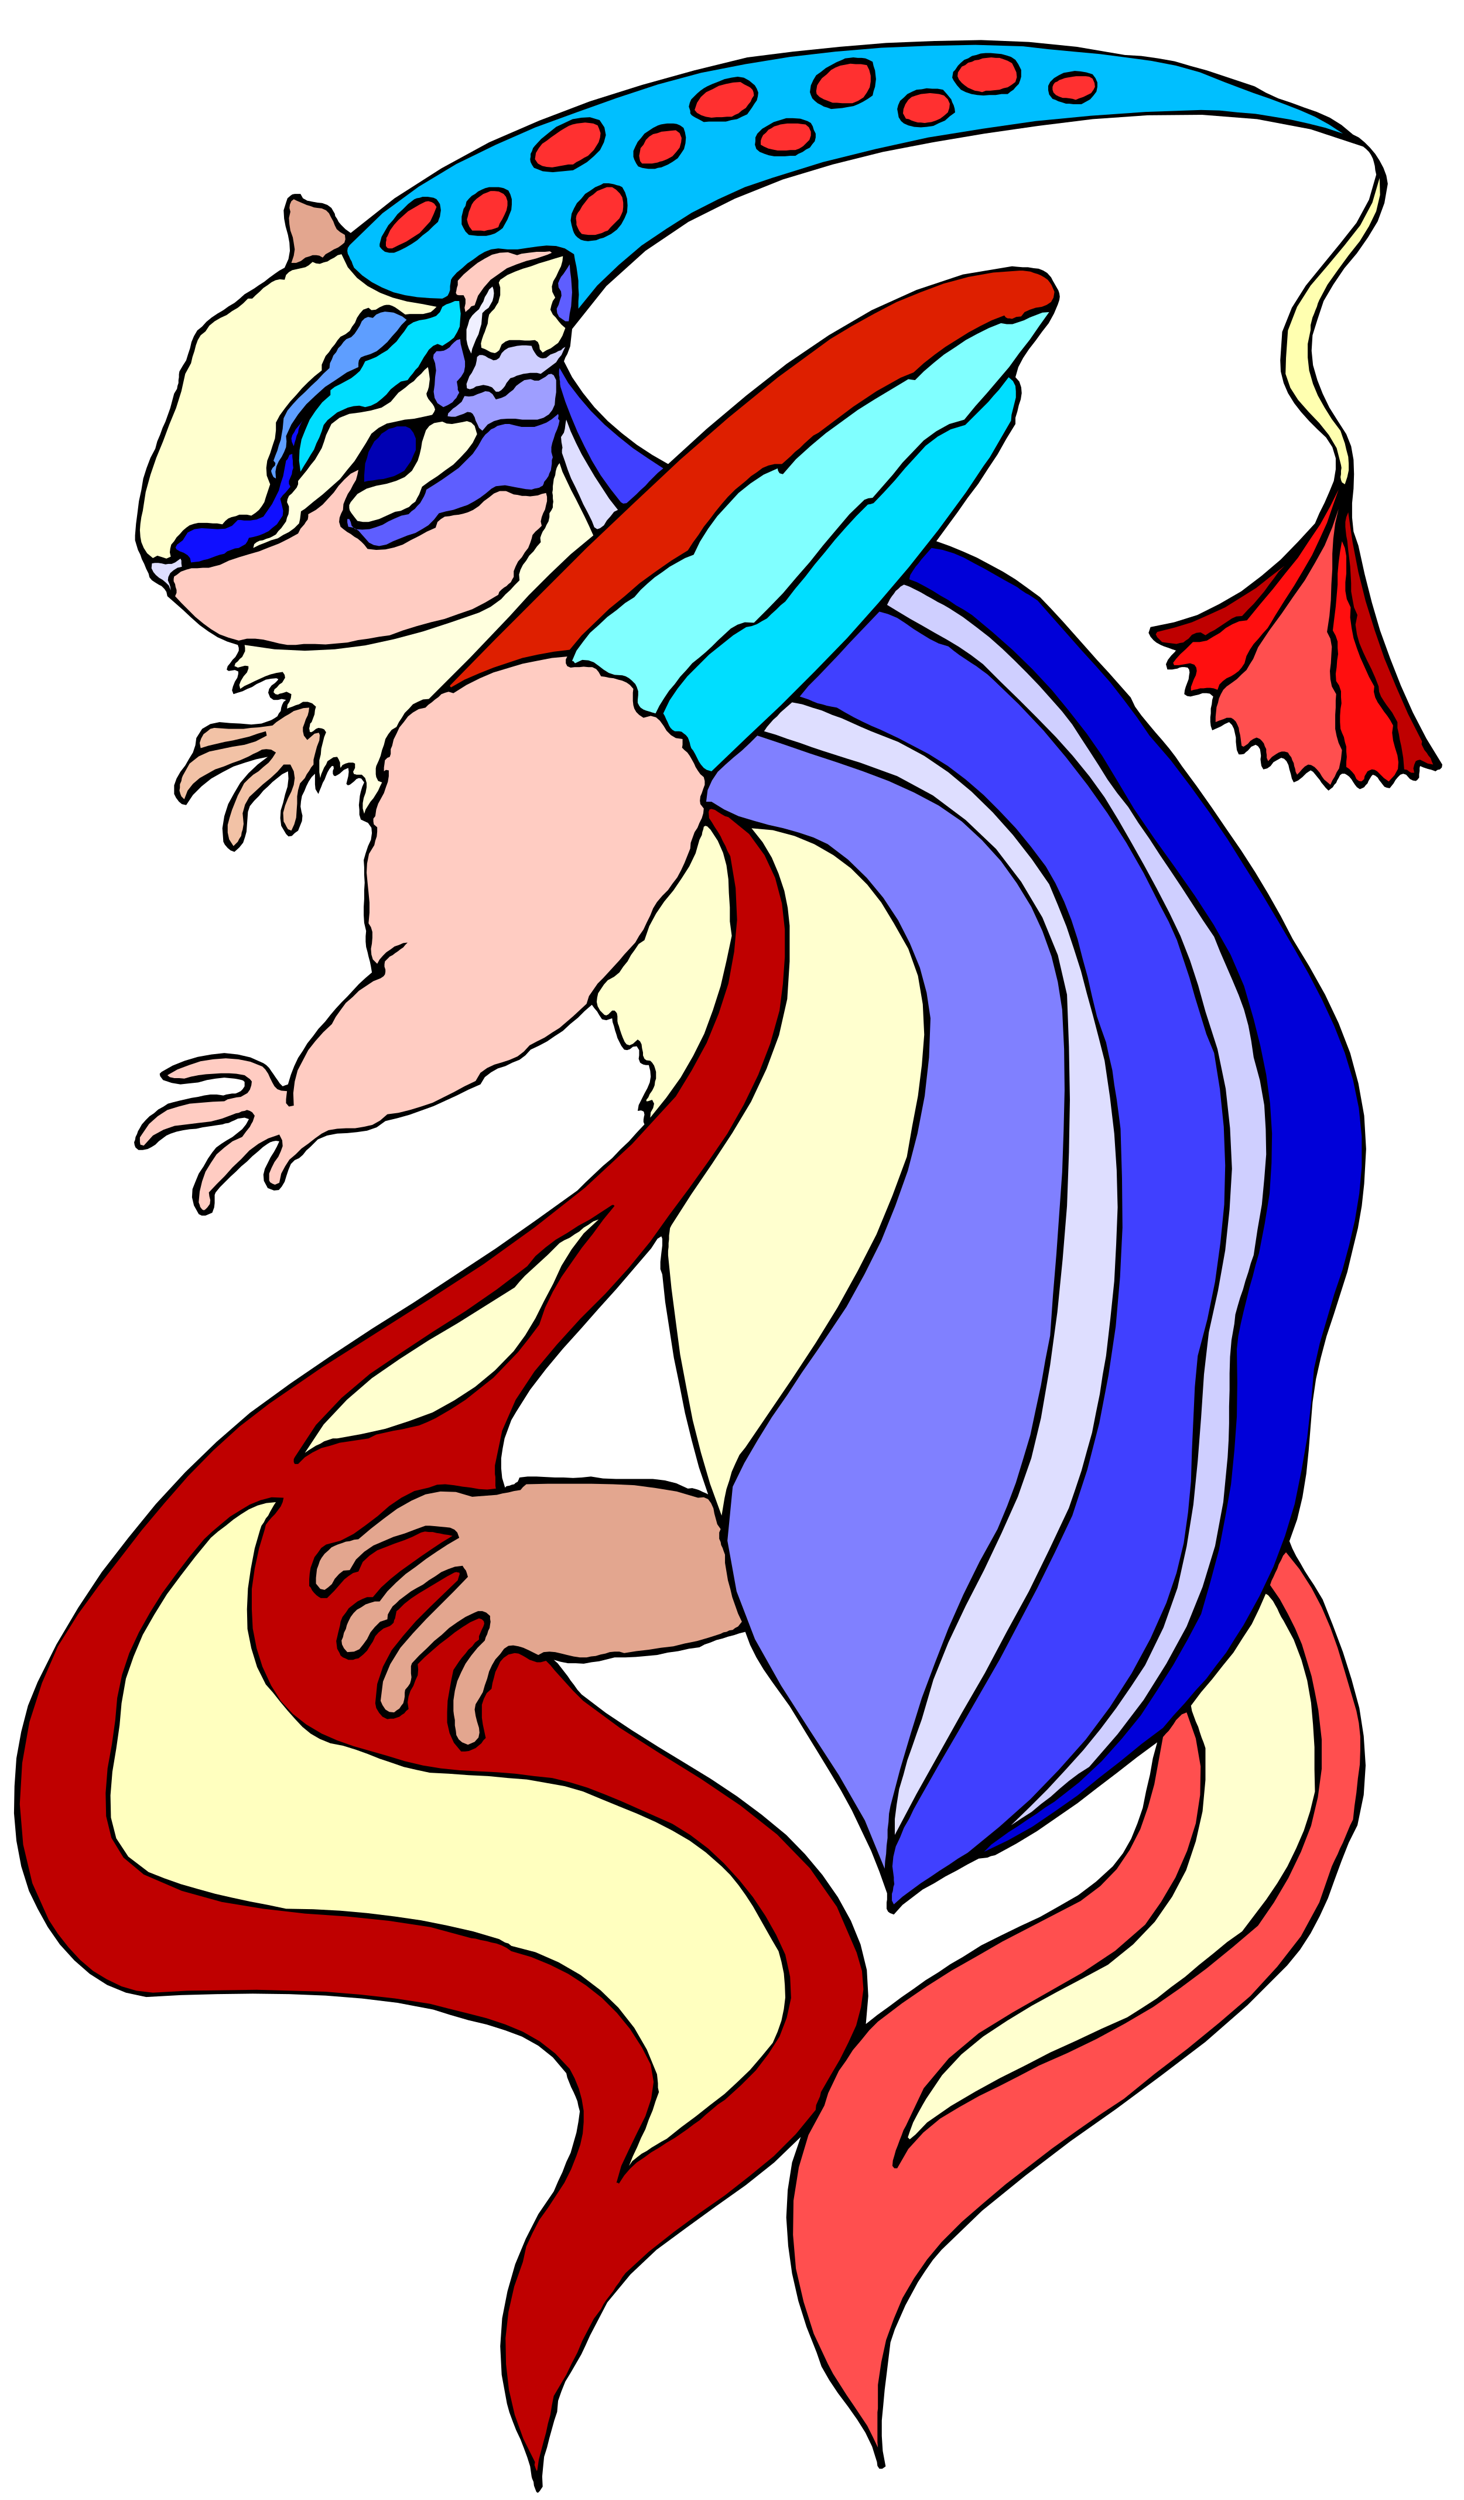
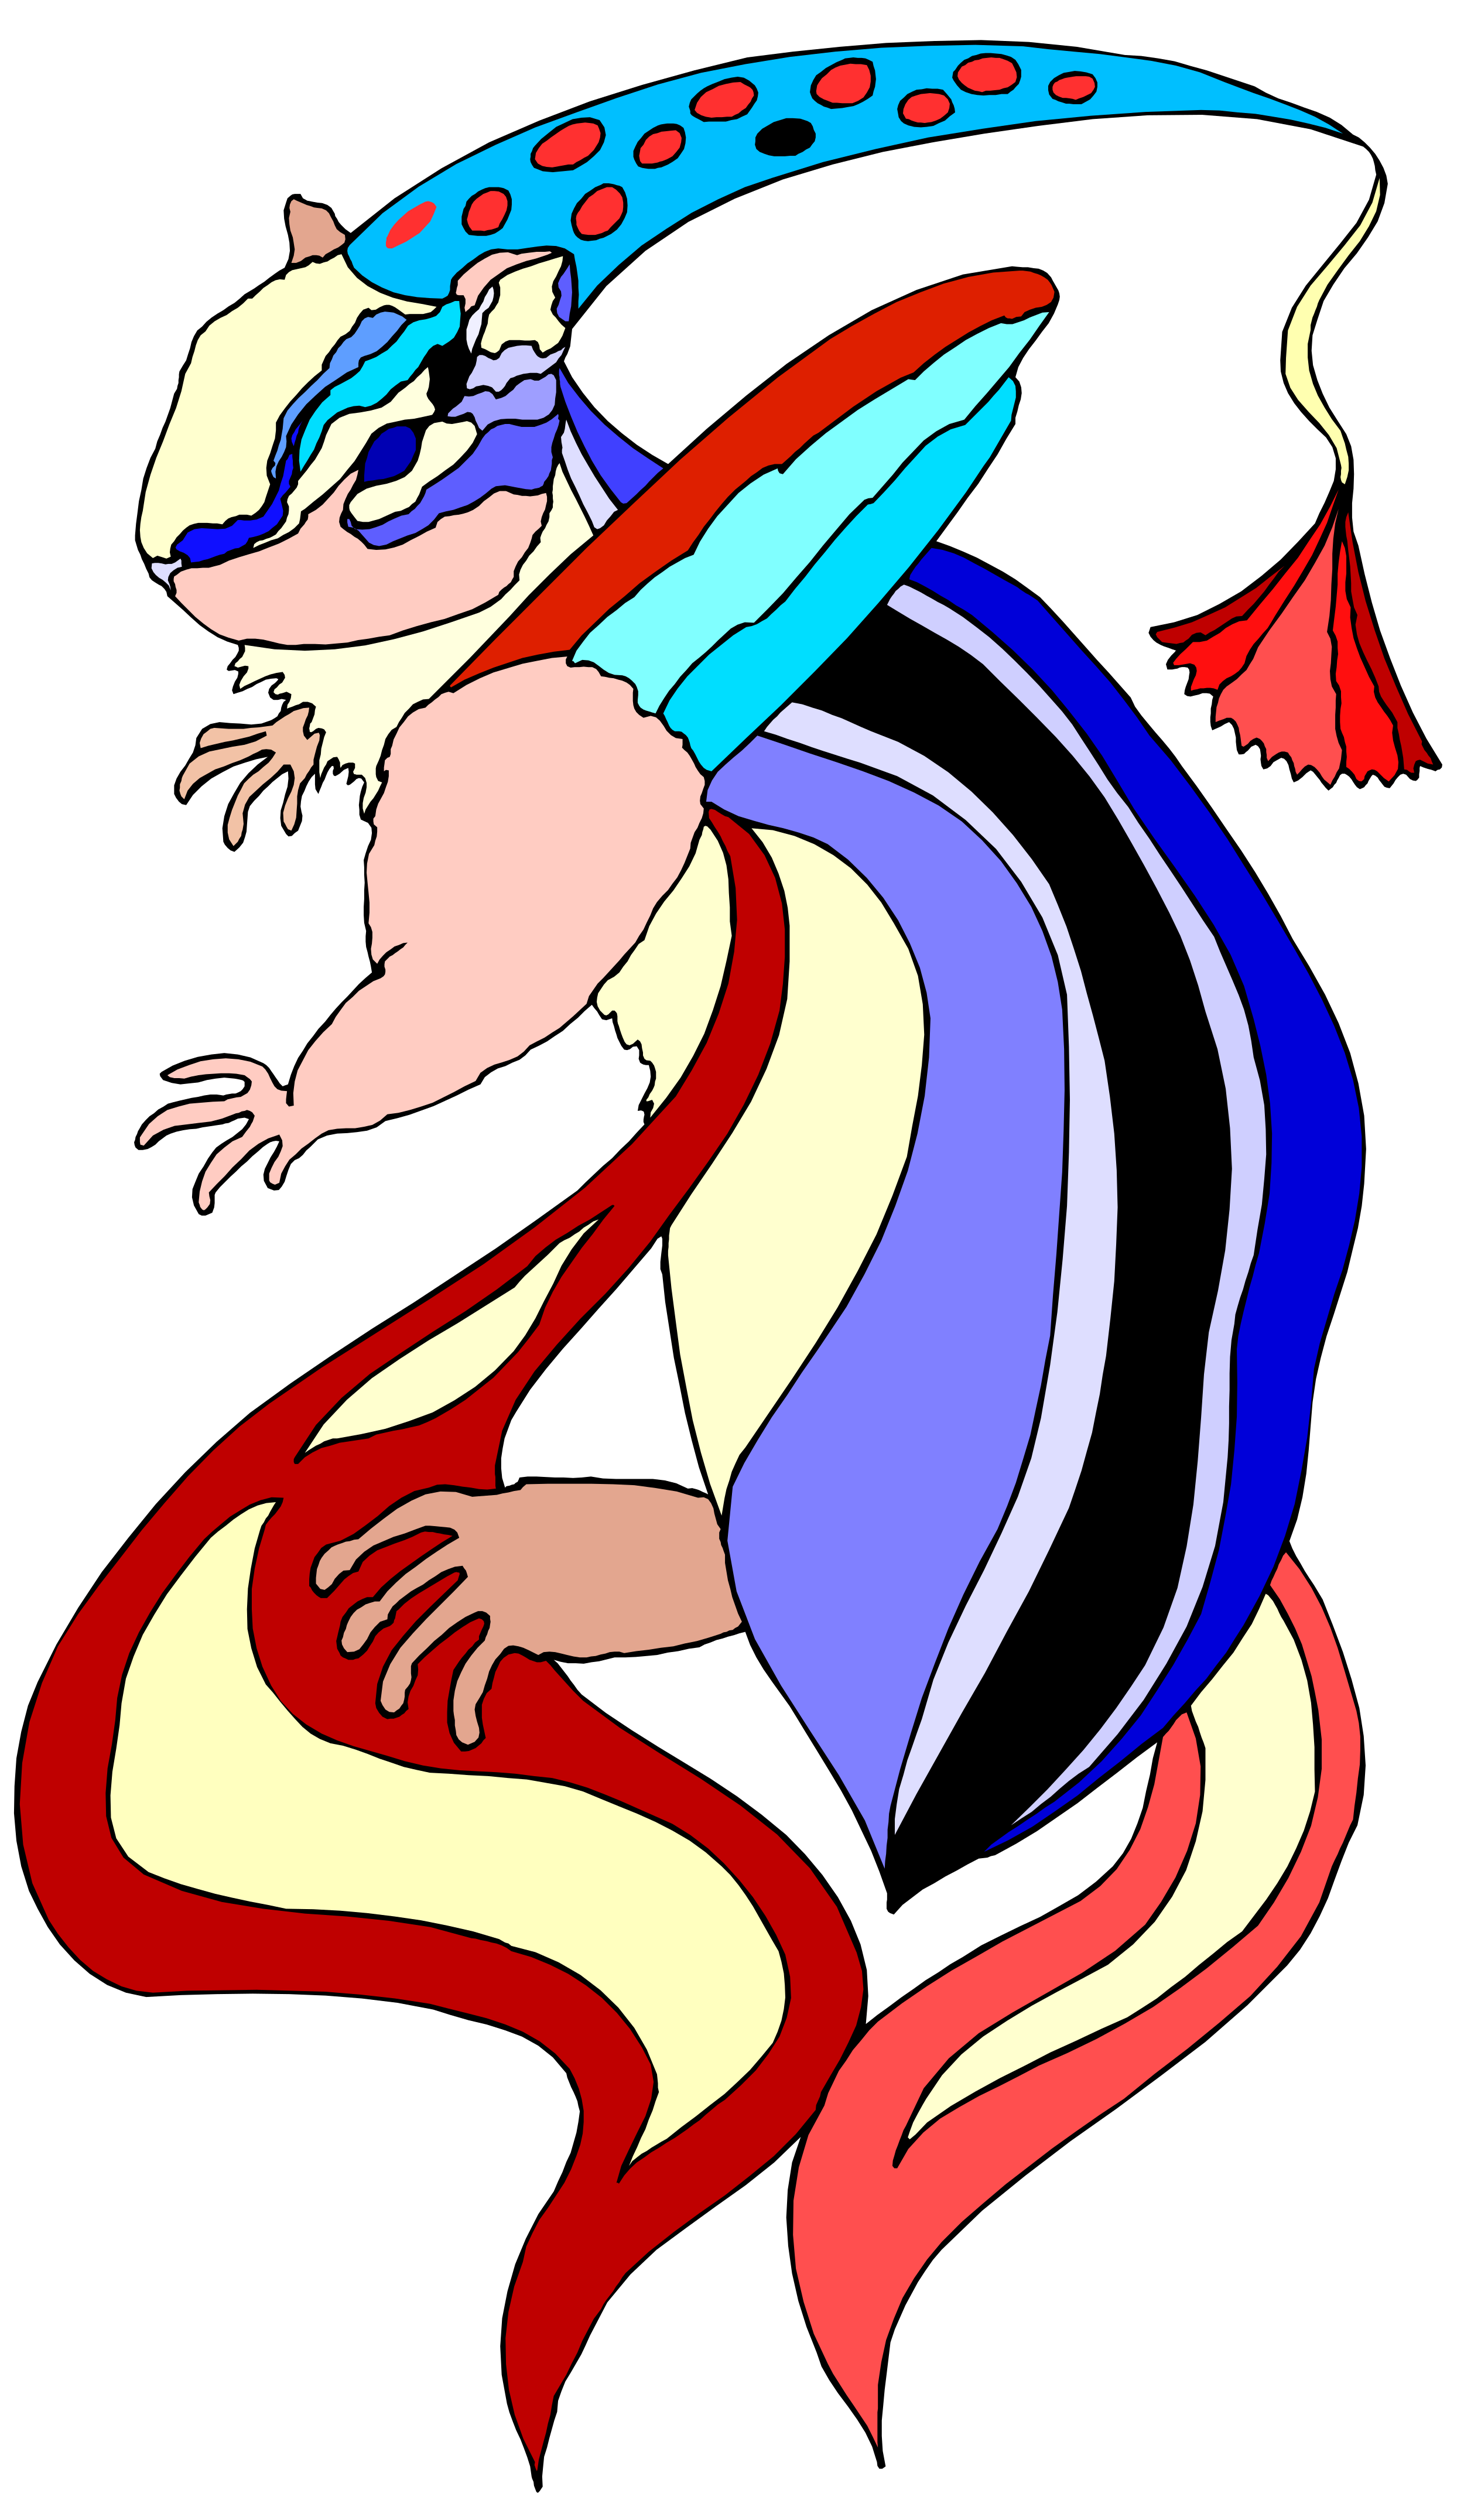
<svg xmlns="http://www.w3.org/2000/svg" width="490.455" height="837.545" fill-rule="evenodd" stroke-linecap="round" preserveAspectRatio="none" viewBox="0 0 3035 5183">
  <style>.brush1{fill:#000}.pen1{stroke:none}.brush2{fill:#ff4f4f}.brush3{fill:#bf0000}.brush4{fill:#ff0f0f}.brush5{fill:#ffffcf}.brush8{fill:#cfcfff}.brush10{fill:#4040ff}.brush11{fill:#dedeff}.brush13{fill:#ff3030}.brush16{fill:#00deff}.brush18{fill:#e3a68f}.brush19{fill:#ffccc2}.brush20{fill:#ffffde}.brush21{fill:#5e5eff}</style>
  <path d="m2668 4075-82 82-87 76-92 70-93 69-95 67-93 71-90 73-84 81-18 21-16 23-15 23-13 24-13 24-11 25-11 25-9 27-4 33-4 33-4 32-3 33-3 31v32l2 31 6 32-7 5h-6l-4-6-1-8-10-32-14-29-17-27-19-27-21-28-18-27-16-28-10-29-21-53-17-54-13-57-8-57-4-59 3-57 9-57 18-53-55 53-59 47-62 44-62 45-61 45-54 51-48 58-36 69-9 20-9 19-11 19-11 19-11 18-8 20-7 20-2 23-6 18-5 18-5 18-5 20-6 19-2 20-2 21 1 21-6 9-4 4-3-2-2-5-3-8-1-8-3-7-1-4-3-21-6-19-7-19-7-18-9-19-7-18-7-19-5-18-11-60-3-59 4-58 11-56 16-56 22-53 26-51 32-47 9-21 9-19 8-21 9-19 6-21 6-21 4-22 3-22-3-11-2-10-4-10-4-9-5-10-4-10-4-10-2-9-28-33-30-24-34-19-35-13-38-12-38-9-38-11-35-11-74-14-74-9-75-6-75-3-76-1-75 1-74 2-72 4-42-9-39-16-36-23-32-28-30-33-25-36-21-38-18-37-16-51-10-53-5-57 1-56 4-58 10-55 14-54 20-49 39-78 45-76 49-74 55-71 57-70 61-66 65-63 69-60 84-61 85-58 85-56 86-54 85-56 85-56 84-59 85-61 17-17 18-17 18-17 19-16 17-18 18-17 16-18 16-17-2-5v-5l1-6 1-4-1-5-1-2-5-2-7 1 2-12 6-12 6-12 6-11 5-12 2-12-1-12-3-12h-6l-5-1-4-2-3-2-3-8 1-7v-11l-5-8-8 1-6 5-6 2-6-1-6-8-4-8-4-8-2-7-3-9-2-8-3-9-1-8-6 2-6 2-5-1-4-1-6-9-4-7-6-7-5-7-15 13-14 14-16 13-15 14-17 11-16 11-17 9-17 8-11 12-12 9-15 6-14 7-16 5-14 8-13 10-9 15-25 11-24 12-24 11-24 11-25 9-25 9-25 7-25 6-18 13-20 7-21 3-20 2-21 1-21 4-19 8-16 16-8 7-7 9-8 7-9 4-8 8-5 12-4 12-4 13-6 10-6 7-10 1-13-5-8-15-1-13 3-12 6-12 6-12 7-11 6-11 5-11-7-1-6 1-6 2-5 3-10 7-10 9-12 10-11 11-12 10-11 11-11 10-11 11-11 11-9 11-2 5v17l-1 9-4 11-7 3-7 3h-8l-6-3-10-18-4-17 1-17 6-15 7-17 10-15 9-16 9-13 8-10 11-8 11-7 12-7 10-8 10-8 8-10 6-11-9-3-7 1-7 1-6 3-7 3-6 3-7 1-6 2-14 2-13 2-14 2-13 3-14 1-13 2-14 3-12 4-9 4-8 6-8 6-7 7-8 5-8 4-10 2h-9l-6-5-2-5-1-6 2-5 1-6 3-6 2-6 3-5 5-9 8-9 8-8 9-6 9-8 11-6 9-6 11-3 12-3 13-3 13-3 13-2 13-3 13-2h13l14 2 6-2 6-1 6-1h7l5-2 6-3 4-4 4-6v-9l-3-3-3-1-9-2-6-1-21-2-18 2-18 3-18 5-19 2-18 2-18-3-18-6-3-4-3-4-1-5 4-4 23-13 25-10 27-8 28-5 27-3 28 3 26 6 27 12 6 4 6 6 4 6 5 7 4 6 5 7 4 6 6 6 5-2 6-2 6-20 7-18 8-17 10-15 9-15 12-15 11-15 14-15 11-14 11-13 12-13 12-12 12-13 12-13 13-12 14-12-2-12-2-10-3-11-2-9-3-11-1-11v-11l1-11-4-17-1-16v-17l1-16v-18l1-16-1-17v-15l-1-15 4-14 5-15 6-13 2-14-1-11-7-10-15-7-3-10v-10l-1-10 1-9 1-10 2-9 3-10 4-9-6-8-5-1-5 2-5 5-5 4-4 3-4 1-3-3 2-8 2-8 1-9-1-8-9 4-9 8-5 3-4 2-3-1-2-4v-6l2-5-1-5h-3l-5 6-4 7-3 7-3 8-4 7-3 8-3 7-3 8-6-10-1-10v-22l-7 7-6 9-5 10-4 10-5 10-2 11-1 11 2 11 2 8-1 11-4 10-4 10-7 5-6 6-7 1-5-5-10-17-2-16 1-16 5-16 4-17 5-16 2-17-1-15-12 6-10 8-10 8-9 9-10 9-9 11-10 10-9 11-4 12-1 14-1 13-1 14-3 11-4 12-8 10-10 9-8-3-6-5-6-7-3-6-2-28 4-25 8-25 12-22 13-22 17-20 19-18 21-16-24 5-23 7-24 8-23 12-23 13-20 16-18 18-14 21-9-2-6-5-6-8-4-8v-18l5-14 8-14 10-13 8-14 8-13 5-15 2-15 12-19 17-10 19-4 22 2 21 1 23 2 21-2 20-7 7-4 6-4 3-6 4-5 1-7 2-6 3-6 5-4-9-2-8 2h-9l-7-5-4-10 2-8 5-7 7-5 5-5 2-3-4-2-11 1-11 2-10 5-9 4-9 6-10 4-10 5-10 3-9 3-3-8 2-8 4-10 5-8 2-8v-5l-7-3-13 2-3-2-1-1 2-7 5-6 5-7 6-6 4-7 3-6v-6l-2-6-22-7-20-9-19-12-18-13-18-16-16-15-17-15-16-14-2-9-4-6-6-6-6-3-8-5-6-4-5-6-2-8-5-10-4-10-5-10-3-9-5-10-3-10-3-10v-10l2-24 3-23 3-24 5-23 4-24 7-22 8-21 10-19 4-15 6-14 5-14 6-13 5-14 5-14 4-15 4-15 3-5 3-5 1-6 2-6v-6l1-6v-6l1-6 7-12 7-11 4-13 4-12 3-13 5-12 7-12 10-8 9-10 11-9 12-8 12-7 11-8 12-7 11-9 10-9 10-6 10-6 10-7 11-7 10-8 11-8 10-7 11-6 8-18 3-17-1-17-3-16-5-18-3-16-1-17 5-16 3-9 7-6 3-2 5-1h12l5 9 9 5 10 2 11 2 10 1 11 4 8 6 7 12 1 5 4 6 3 6 5 6 9 9 11 8 91-72 97-62 99-54 104-45 105-40 108-34 108-30 110-27 95-12 97-10 96-8 99-4 98-2 99 4 99 10 100 17 34 2 35 5 34 6 34 10 33 9 33 11 33 11 33 11 23 13 26 12 27 9 27 10 26 9 27 12 24 15 24 20 12 6 12 10 11 11 11 13 9 14 8 15 6 16 3 17-7 40-14 38-20 33-23 33-26 31-23 34-20 34-13 39-10 32-2 32 3 30 9 31 11 28 14 29 17 27 18 28 10 25 5 28 1 30-1 30-3 30v30l3 29 10 29 13 59 15 59 17 58 21 58 22 56 25 56 28 54 33 54-1 6-4 4-5 1-4 3-8-3-8-2-9-3-7-3-1 4v6l-1 7v7l-4 5-3 2-6-1-6-3-8-9-6-2-6 2-5 5-5 6-4 7-4 5-4 5-6-1-5-2-4-5-3-4-4-5-3-5-5-4-5-2-3 3-3 5-3 5-2 5-4 4-3 4-4 2-5 2-6-4-4-5-4-6-3-5-5-6-4-3-5-3h-6l-4 3-3 6-3 5-2 5-4 4-3 5-4 3-5 4-6-6-4-5-5-6-3-5-5-6-4-5-5-6-5-3-9 6-8 8-9 7-9 4-4-8-2-9-3-10-2-9-4-8-5-5-6-2-9 5-7 4-6 8-7 5-8 2-4-7-1-6-1-8 1-7-1-8-1-6-4-6-5-3-9 4-7 8-4 3-4 4-6 1h-5l-4-9-1-8-1-9v-9l-2-9-2-9-4-8-6-6-9 4-8 5-9 4-9 4-3-9-1-9v-9l1-8v-10l2-9 1-9 2-7-7-6-7-1h-8l-8 3-9 2-8 2-7-1-6-4 1-8 2-7 3-8 3-8 1-8 1-6-1-6-3-4-6-1h-6l-5 1-4 2-6 1-5 1h-10l-3-11 4-9 7-9 8-8 1-2h2l-9-3-8-3-9-3-7-3-9-5-6-5-6-7-4-8 2-6 2-6 49-10 48-15 46-23 45-26 42-32 40-34 36-37 35-38 9-21 11-22 10-23 9-22 4-24v-23l-7-23-13-20-18-17-17-17-17-19-14-18-13-21-9-21-6-24-1-23 4-59 20-50 29-46 35-43 36-44 34-43 26-48 15-52-2-9-1-9-2-8-2-7-4-8-4-6-6-6-6-5-109-36-111-21-114-9-113 1-114 8-113 14-111 16-107 18-104 20-104 26-103 31-100 40-96 48-89 60-81 73-71 89-1 9-1 9-1 9-1 9-3 8-3 8-4 7-3 8 17 33 22 32 24 30 28 29 29 25 31 24 32 21 33 19 80-73 82-69 84-66 87-59 89-52 93-42 96-32 102-17 10 1 12 1h11l12 2 10 1 10 4 8 5 8 9 3 6 4 7 4 7 4 7 2 6 1 7-1 7-3 9-8 19-11 20-14 18-13 18-14 18-12 18-10 19-6 21 8 9 4 12 1 12-2 13-4 12-3 13-4 13v13l-19 31-18 32-20 30-20 31-22 29-21 30-22 30-22 30 28 10 29 12 27 12 28 15 26 14 26 16 25 18 26 19 23 24 24 26 24 27 24 27 23 26 24 26 23 26 23 26 9 19 13 18 14 17 15 18 14 16 15 18 13 17 13 19 31 42 31 44 30 44 31 45 29 45 27 45 26 46 25 48 34 56 33 59 28 59 24 62 17 63 12 67 4 69-4 72-5 46-8 46-11 45-11 46-14 44-14 44-15 45-12 45-10 44-7 48-4 49-4 50-5 49-8 49-11 46-16 45 6 15 8 16 9 15 9 16 9 14 10 15 9 15 9 15 21 53 21 56 18 57 16 59 9 58 4 61-4 61-13 63-18 36-15 38-14 38-14 39-17 37-19 36-22 34-27 33zm-361-206 21-27 17-30 13-32 11-32 7-35 8-34 6-34 9-33-42 31-41 32-42 32-40 31-42 29-42 29-43 26-44 24-9 2-7 3-9 1-9 1-23 12-23 13-23 12-23 14-24 13-21 16-21 16-18 20-8-3-4-3-3-6v-13l1-6v-13l-16-45-17-43-20-42-20-42-23-42-24-40-25-41-24-39-17-28-16-26-18-25-18-25-18-26-15-25-13-26-10-27-12 3-12 4-12 3-12 4-12 3-12 5-12 4-11 6-22 3-22 5-22 3-22 5-22 2-22 2-22 1h-22l-16 4-16 4-16 2-16 3-17-1h-16l-15-3-14-4 8 7 7 9 7 9 7 9 6 9 7 9 7 10 9 10 50 38 54 36 54 34 56 34 54 33 54 36 51 38 51 42 39 40 36 43 32 46 27 49 20 49 13 53 3 54-5 58 24-19 25-18 24-18 26-18 25-18 26-16 25-17 26-15 38-24 40-20 41-20 41-19 39-22 40-23 37-28 35-32zm-839-771-19-56-15-56-14-57-11-56-12-58-9-58-9-58-6-57-4-11v-15l2-18 2-16v-14l-2-5-8 5-13 20-36 42-36 42-37 41-37 42-37 41-35 42-33 43-29 46-10 17-7 19-7 19-4 21-3 20v21l2 20 6 20 3-3 6-1 5-2 5-1 3-3 4-2 2-4 2-5 17-2h18l19 1 20 1h18l19 1 18-1 19-2 25 4 26 1h77l25 3 24 6 24 11 9-1 11 3 5 2 6 3 5 2 6 3z" class="pen1 brush1" />
  <path d="m2761 3869-26 75-38 70-49 63-56 61-64 55-66 54-68 52-64 52-50 33-50 35-49 35-48 37-48 37-46 39-45 39-42 42-30 36-27 39-24 41-18 43-16 44-10 46-7 47v49l-1 8v62l1 11-11-23-11-22-14-21-14-21-15-22-14-22-14-22-11-21-29-62-21-66-16-69-6-70 1-71 11-69 20-67 33-61 8-26 11-23 11-23 15-21 14-22 17-20 17-21 18-18 50-38 51-35 52-33 53-30 52-30 54-28 54-28 54-28 41-31 34-35 27-40 22-43 16-46 13-47 9-49 9-49 6-7 6-6 5-7 5-7 5-8 6-6 6-6 10-4 19 54 10 58-1 59-9 59-18 57-24 55-30 51-33 47-62 54-69 46-72 41-72 41-70 43-62 52-52 62-37 78-5 9-4 11-4 10-4 11-4 10-3 11-3 10-1 11 4 5h6l23-40 31-34 35-29 40-24 41-23 43-21 41-21 40-21 59-26 60-29 59-32 58-34 56-39 55-41 54-44 53-45 33-48 30-51 26-54 21-54 14-59 8-59v-61l-7-61-7-36-7-34-10-33-10-33-14-33-15-30-17-31-20-29 3-9 4-8 4-9 4-8 3-9 5-9 4-9 6-7 28 35 25 39 21 40 18 42 15 42 13 43 13 44 13 44 5 25 3 28v28l-1 30-4 29-3 29-4 28-3 28-6 12-5 12-5 12-5 12-6 12-5 12-6 12-6 13z" class="pen1 brush2" />
  <path d="m2932 1585-2 8 2 9h-6l-4-2-5-4-6-1-1-12-1-12-2-12-2-12-3-13-2-12-3-13v-12l-6-11-5-9-6-8-6-8-6-9-5-8-4-10-1-11-7-18-8-18-9-18-8-17-8-19-5-18-3-20 4-20-7-16-3-16-3-17v-17l-1-18-1-17-2-17-2-16-1-10-1-10-2-10-1-9-1-10v-10l2-10 4-10 9 62 12 62 15 60 19 61 20 58 24 58 25 57 29 57-1 6 3 6 3 6 5 6 3 5 5 6 2 6 3 7-11-2-10-5-6-3-5 1-4 2-3 7z" class="pen1 brush3" />
  <path d="m2879 1620-10-7-9-9-5-5-5-3-6-1-5 2-4 2-3 5-3 5-1 6-3 3-3 2-5-1-5-4-4-9-5-6-6-6-6-4v-11l1-10-1-11v-10l-3-10-2-10-4-9-3-8-1-14v-13l1-14 2-12-1-13v-12l-4-12-6-9-1-15 2-14 1-14 2-13-1-13v-13l-4-12-6-11 3-25 3-24 2-23 2-23v-23l2-22 3-23 4-22 6 14 3 17v36l-2 18v18l3 17 8 17-1 21 3 22 4 21 7 21 7 19 9 20 9 20 11 20-1 11 3 12 5 10 7 10 6 9 7 9 6 9 6 11-2 15 2 16 4 15 5 16 2 14-1 14-7 13-12 13z" class="pen1 brush4" />
  <path d="m2575 4004-31 22-29 24-30 24-28 24-30 22-29 23-31 20-30 19-54 24-53 25-53 24-52 27-52 26-51 28-51 30-49 34-24 25-12 10-4-4 4-12 7-19 10-19 10-18 7-12 33-49 40-43 45-37 50-33 51-31 53-29 53-28 52-28 52-42 45-47 36-52 29-55 20-60 14-62 6-65v-66l-4-12-4-10-4-12-3-10-5-11-4-11-4-11-2-11 21-28 23-27 22-28 22-27 19-30 19-29 15-31 14-32 5 3 5 6 5 6 5 9 4 7 4 9 4 8 5 8 21 39 16 42 12 43 8 46 4 45 3 47v46l1 46-10 41-13 40-16 37-18 37-21 35-23 34-25 33-25 33z" class="pen1 brush5" />
  <path d="m2724 2838-6 71-8 71-12 69-14 69-20 66-24 64-29 61-33 60-18 28-18 29-21 27-20 27-23 25-22 26-23 25-22 26-44 33-44 36-45 35-44 36-47 33-47 32-50 28-50 24 15-15 18-13 18-13 19-12 19-13 20-13 18-13 19-12 51-40 47-44 42-47 39-48 34-52 33-52 30-53 28-53 19-66 18-67 13-68 12-68 7-71 5-69 1-71-1-69 3-27 5-25 6-26 6-24 6-25 7-24 6-24 7-24 12-62 10-62 4-63 1-61-4-62-8-60-12-59-14-56-20-69-28-65-35-62-39-60-42-60-43-60-41-60-37-62-29-48-32-46-36-46-36-44-40-43-41-40-43-38-42-35-17-11-16-9-16-11-16-9-16-10-16-9-17-9-16-6 2-9 5-8 6-9 6-7 6-8 7-8 7-8 7-8 23 4 23 7 21 9 22 12 21 11 21 12 21 12 22 12 5 3 5 4 6 4 6 4 6 3 6 4 6 4 6 4 30 34 31 35 30 34 31 34 29 33 28 36 27 36 26 38 44 51 41 54 39 54 38 56 35 56 36 57 34 57 34 58 29 51 28 54 25 54 22 56 17 56 12 58 6 59v63l-5 55-9 55-12 52-14 52-17 50-15 51-15 51-12 53z" class="pen1" style="fill:#0000d9" />
  <path d="m2758 1627-7-6-6-5-5-7-4-7-6-7-5-5-7-4-6-1-7 4-6 6-5 6-5 5-3-6-1-6-2-6-1-6-3-6-2-6-4-5-3-5-7-2h-6l-6 2-5 3-9 6-8 9-3-7v-6l-1-6v-6l-3-6-2-6-4-5-4-4-7-3-7 3-6 4-5 6-6 4-3 2-4-2-1-7-1-8-1-7-2-8-1-7-3-7-3-6-5-5-5-3h-9l-7 3-9 3-7 3v-11l1-10 1-10 3-9 2-9 4-9 5-9 7-7 10-7 11-8 10-10 10-9 7-12 7-11 5-12 5-12 24-36 25-34 24-35 24-34 21-36 20-36 16-38 13-38-7 30-4 32-2 31v32l-2 32-1 32-3 33-5 33 7 14 3 17-1 16-1 18-2 16 1 17 3 15 9 16-1 13v15l-1 15v29l3 15 4 14 7 15-1 9-1 10-2 9-2 10-5 8-4 9-5 8-4 9z" class="pen1 brush2" />
  <path d="m2717 684-6 29v28l3 27 8 28 10 24 14 25 15 24 18 24 4 12 5 14 3 13 4 15 1 14v14l-3 14-5 15-6-4-2-5-1-6 1-6v-7l1-6-1-6-1-4-8-31-16-27-20-25-22-23-22-25-16-25-10-29 1-33 4-57 19-49 28-44 35-41 35-42 33-42 25-47 15-51 1 35-8 34-15 31-19 31-23 29-22 30-22 31-17 32-3 7-2 7-3 7-3 8-3 7-2 8-2 8v10z" class="pen1" style="fill:#ffffb0" />
  <path d="m2643 1277-7 12-8 13-10 11-9 11-10 11-8 12-7 13-4 15-6 9-6 7-8 6-8 5-9 4-8 6-7 7-4 11-8-3-7-1h-7l-7 1h-7l-7 2-6 1-6 2v-8l3-8 3-8 4-8 2-9-1-7-4-6-9-3-23 4h-10l-2-5 6-8 9-10 11-10 9-9 6-6h14l15-3 13-8 14-8 12-10 14-8 14-6 16-2 27-33 27-32 26-33 26-32 23-35 23-34 20-36 18-36-12 34-12 35-15 33-16 34-18 31-19 32-20 31-20 32z" class="pen1 brush4" />
  <path d="m2559 2744-6 34-3 35-1 34v35l-1 34v35l-1 35-2 35-9 93-17 91-26 85-33 82-42 77-47 75-54 71-59 68-22 14-20 15-19 16-19 17-20 15-19 16-22 14-21 14 38-37 38-38 37-40 37-41 35-43 33-44 31-45 29-44 38-78 29-82 19-86 14-87 9-90 7-90 6-90 10-87 19-86 15-84 9-85 5-84-4-84-9-82-17-82-25-78-15-54-17-52-20-51-23-48-26-50-26-48-27-48-27-47-28-46-31-43-35-43-35-39-39-40-38-38-38-37-36-36-25-19-25-17-25-15-25-14-26-15-25-14-25-15-23-14 3-6 3-6 4-6 4-5 4-6 5-4 5-5 7-4 11 4 12 6 12 6 12 7 11 6 12 7 12 6 12 7 28 18 28 21 27 21 27 24 25 24 26 26 25 26 25 28 23 26 21 27 18 28 19 29 18 28 18 29 20 28 23 29 21 33 23 33 22 34 23 34 22 33 22 34 22 34 23 34 12 30 13 30 13 30 13 31 11 30 9 33 6 32 5 34 13 48 9 51 3 50 1 52-4 51-5 53-9 52-8 53-6 17-5 18-6 18-5 18-6 17-5 17-5 18-2 19z" class="pen1 brush8" />
  <path d="m2490 228-115 4-114 8-114 11-111 16-112 18-109 24-109 27-106 33-56 19-55 25-55 28-52 33-52 35-47 40-45 43-39 48v-15l1-14-1-15v-14l-2-15-2-14-3-14-2-12-19-12-18-5-20-1-19 2-21 3-20 3h-21l-19-2-15 2-13 5-12 7-12 9-12 8-11 10-11 9-9 10-3 5-1 7-1 6v8l-2 6-3 6-5 3-6 3-26-1-26-2-25-4-24-6-24-10-21-11-20-14-17-16-3-7-2-6-3-5-2-5-3-6-1-6 1-6 4-6 68-66 75-55 78-47 82-40 82-36 85-31 84-30 85-28 89-24 92-18 92-15 95-11 95-8 97-4 98-2 99 3 52 6 53 5 54 5 54 7 52 7 52 10 50 14 50 20 29 11 32 12 32 11 32 12 31 12 32 14 29 16 29 19-36-12-36-9-36-8-36-6-37-6-37-3-38-4-38-1z" class="pen1" style="fill:#00bfff" />
  <path d="m2575 1277-12 1-9 4-9 6-9 6-9 6-9 6-10 5-9 6-10-6-9 1-9 4-7 8-6 4-5 4-7 1-7 2-8-1-8-1-8-1-6-1-5-5-5-5-3-6 3-5 36-9 36-11 34-15 35-16 32-20 32-20 29-23 30-23-12 12-10 14-10 13-10 14-11 13-11 13-12 12-12 13z" class="pen1 brush3" />
-   <path d="m2483 2811-6 64-3 66-3 65-2 65-6 64-9 64-15 62-21 62-33 74-39 72-45 70-50 67-56 63-59 61-64 57-66 54-20 12-19 13-19 12-19 13-20 13-19 14-19 14-18 16-4-8v-14l2-6 1-8 2-6-1-8v-6l-3-23 2-20 5-21 9-19 8-20 11-19 9-19 10-18 42-74 42-72 42-73 42-73 39-74 39-74 37-75 36-76 31-95 25-97 19-99 15-101 9-103 5-102-1-103-3-102-4-31-4-30-5-30-4-30-7-30-6-28-10-28-9-26-10-41-9-40-11-40-10-39-13-40-15-38-18-38-20-35-31-41-31-38-34-36-33-33-37-32-37-28-40-25-42-22-19-10-19-9-19-9-19-8-19-9-18-9-18-10-17-10-11-2-10-2-10-3-9-2-10-4-9-4-9-3-9-3 18-22 21-21 21-22 21-22 21-23 21-22 21-22 21-22 18 5 19 8 17 11 17 12 16 10 18 11 18 9 20 6 11 9 12 9 12 8 12 8 11 7 12 9 11 8 12 11 53 51 51 54 47 56 45 58 41 58 39 61 36 63 33 65 19 36 17 38 13 39 13 39 11 39 12 39 12 39 16 39 12 75 8 78 3 80-2 81-8 80-11 80-16 78-20 76z" class="pen1 brush10" />
  <path d="m2216 3126-41 87-42 86-46 84-45 85-48 83-47 84-47 84-45 85v-33l4-31 5-31 9-30 8-30 10-28 10-29 10-28 24-82 31-77 36-76 38-74 36-76 34-76 28-80 20-83 19-110 15-110 11-110 9-110 4-111 2-109-2-110-4-108-19-82-32-78-44-74-52-68-63-60-68-51-74-40-77-28-26-8-25-8-25-8-24-8-25-9-25-8-25-9-24-7 6-9 6-7 7-8 8-7 7-8 8-7 8-7 8-7 21 4 21 7 20 6 21 9 20 7 20 9 20 9 21 9 56 22 54 29 50 34 48 40 44 43 42 47 39 50 36 52 18 43 18 45 15 45 15 47 12 46 13 47 12 46 12 47 11 75 9 76 5 76 2 77-3 76-4 77-8 77-9 78-7 39-6 40-8 39-8 41-11 39-11 40-13 39-13 38z" class="pen1 brush11" />
  <path d="m2068 3170-37 67-34 69-31 70-28 72-27 72-23 74-22 74-20 76-3 16-1 17-2 16v17l-2 16-1 17-2 15-1 16-41-100-54-94-61-94-59-92-54-96-38-99-19-105 11-112 24-49 28-48 29-47 32-46 30-46 32-46 31-46 30-45 37-67 35-70 29-72 26-73 20-77 15-78 9-80 3-81-8-53-14-52-21-51-24-47-31-47-34-41-39-38-42-32-30-14-30-10-32-9-31-7-32-9-30-9-30-14-26-16h-11l3-24 9-20 12-18 16-15 17-15 17-14 17-16 15-15 54 18 55 19 55 18 55 19 53 20 53 24 51 27 48 33 42 39 39 43 33 46 30 49 23 50 19 53 13 53 9 57 4 82 1 85-2 84-3 86-6 85-6 85-7 84-6 85-10 51-9 52-11 51-11 52-15 50-15 49-18 48-20 48z" class="pen1" style="fill:#8080ff" />
  <path d="M2242 216h-17l-8-1h-7l-9-3-7-2-6-3-6-2-7-9-2-9v-9l4-8 8-8 10-6 10-5 12-2 11-2 12 1 12 2 13 4 6 8 4 9v9l-2 10-6 8-7 8-9 5-9 5z" class="pen1 brush1" />
  <path d="m2230 207-6-2-6-1-8-1h-7l-8-3-6-3-5-5-2-6v-6l2-5 3-4 5-2 4-3 6-2 5-2 5-1 6-1 6-1 7-1h20l7 1 7 4 4 9 1 8-3 6-5 7-8 4-8 4-9 3-7 3z" class="pen1 brush13" />
  <path d="m2117 656-10 1-9 4-5-1h-4l-4-2-3-4-26 10-24 12-24 13-24 15-24 15-22 16-23 18-21 19-27 11-25 14-25 14-24 16-24 16-24 18-24 18-24 18-11 6-9 8-10 9-9 9-10 8-9 9-9 8-9 8h-15l-13 3-12 5-12 9-12 8-11 10-11 9-11 9-15 15-13 15-13 16-12 16-12 15-11 17-11 15-11 17-34 21-33 23-33 24-31 27-32 26-29 28-28 27-25 30-33 4-33 6-32 7-30 10-30 10-30 12-30 13-28 16-2-2v-2l94-96 95-95 94-94 97-92 97-91 100-87 103-84 108-79 45-27 47-26 46-24 49-20 48-18 52-14 51-9 55-4h6l8 1 8 1 8 3 7 2 7 3 7 4 7 5 4 5 4 6 3 7 3 7-2 12-5 9-9 6-10 4-13 2-12 4-11 5-7 9z" class="pen1" style="fill:#de1f00" />
  <path d="m1999 870-31 9-27 15-26 19-22 23-22 23-20 25-21 24-21 24-9 1-8 3-31 30-28 33-27 32-27 34-28 32-28 33-30 31-30 30-19-1-15 5-14 8-13 12-13 12-13 13-13 12-13 11-15 12-12 14-13 14-11 15-12 14-10 15-10 16-8 16-7-2-6-2-7-2-5-2-6-4-3-4-3-6v-6l1-10v-8l-3-9-3-6-7-7-6-5-7-4-7-2-16-1-12-4-11-7-9-7-11-8-11-4-13-1-15 7-3-4-3-1 9-21 14-19 14-18 18-16 18-17 19-14 18-15 19-12 13-15 14-13 15-13 16-11 15-11 16-9 16-9 18-7 13-27 17-27 19-26 22-24 22-24 25-20 27-18 29-13 1 5 3 5 3 1 4 1 27-31 31-28 31-26 33-24 33-24 35-22 35-21 35-21 6 1 8 1 18-18 21-18 21-17 23-15 22-15 24-13 24-12 25-10 12 2h12l12-4 12-4 12-6 13-5 13-5 14-1-20 28-20 29-22 28-21 29-23 27-23 27-24 27-23 28z" class="pen1" style="fill:#80ffff" />
  <path d="m2003 1020-58 79-61 77-63 74-65 73-68 70-69 69-72 68-72 69-10-3-6-4-6-7-4-6-4-8-4-8-4-7-4-5-2-6-1-5-2-6-2-5-4-5-4-3-5-4-5-1h-9l-5-3-4-4-3-5-3-7-3-6-3-7-3-5 13-27 17-25 20-25 22-22 23-23 25-20 25-20 27-17 11-2 11-4 10-6 11-6 9-9 10-9 9-9 10-8 20-26 21-25 20-26 21-25 21-26 22-25 22-24 24-24 6-1 6-2 22-23 22-24 21-25 22-24 21-23 25-19 27-15 30-9 12-12 12-12 12-12 12-12 11-13 11-12 10-13 10-13 9 8 5 10 1 11v13l-3 12-3 12-3 12-1 12-11 19-11 19-11 19-11 19-13 18-12 18-12 18-12 18z" class="pen1 brush16" />
  <path d="M2089 195h-13l-12 2h-13l-12 1-13-1-12-2-12-4-10-5-8-9-7-10-3-6 1-6 1-6 4-4 6-9 6-6 7-6 8-3 8-5 9-2 9-3 10-1h11l11 1 11 1 11 3 9 3 9 6 6 9 6 12v14l-2 7-3 8-6 6-5 6-6 4-6 5z" class="pen1 brush1" />
  <path d="m2036 191-8-2-7-1-7-3-7-3-7-5-6-5-6-7-3-7 1-8 4-6 4-6 7-3 6-5 8-2 6-3 8-1 8-3 9-1 9-1 9 1h8l9 3 8 3 9 5 4 8 5 11 1 10-3 10-8 6-8 5-9 2-8 3-10 1-9 1h-9l-8 3z" class="pen1 brush13" />
  <path d="m1691 4374-41 50-46 46-50 41-51 40-53 37-53 39-52 41-48 44-7 9-6 10-7 9-6 10-7 9-7 9-6 9-5 10-15 20-12 23-12 23-10 24-12 23-11 23-13 22-13 22-4 20-3 19-5 18-4 19-5 18-5 19-5 19-3 21-1 3-2-4-3-9 1-6-24-48-18-50-12-52-6-53-1-54 6-54 12-53 18-51 7-32 13-28 14-27 18-25 17-26 17-26 14-28 11-28 8-23 5-23 2-24v-23l-4-24-6-22-9-22-10-19-30-32-32-25-35-20-36-15-39-13-39-10-40-10-39-10-72-11-72-8-72-6-71-2-72-2-72 1-72 1-71 4-34-4-31-9-31-15-28-17-27-23-24-26-22-28-19-29-34-76-19-80-7-84 5-85 15-85 26-81 33-76 42-67 43-59 45-58 44-57 47-56 49-56 52-53 55-50 61-47 109-75 112-71 112-71 111-72 107-77 104-82 97-90 91-99 33-54 31-57 25-61 20-62 12-66 6-66-3-66-11-66-6-11-4-10-6-11-4-9-6-10-6-9-6-10-6-9-1-13 2-5 4-1 7 2 6 4 8 5 7 4 7 2 43 35 32 44 22 47 14 53 6 54v57l-4 56-7 55-19 68-25 65-30 62-34 60-39 57-40 56-41 55-40 56-45 55-48 53-52 52-49 54-46 55-39 59-28 64-15 72v18l1 6v18l1 6-18 2-17-1-17-3-17-2-18-3-18-2-17 1-17 6-30 7-27 14-25 17-24 21-25 19-25 18-27 14-30 8-10 7-7 10-7 9-4 11-4 11-2 12-1 12v14l3 3 3 6 4 5 5 5 4 3 5 3h13l7-7 8-8 7-8 7-8 7-8 9-7 9-6 11-3 9-20 14-13 16-11 18-7 18-7 20-7 17-7 18-9 8-2 8 1h8l8 2 7 1 9 2 8 1 9 2-23 14-21 14-22 15-21 15-21 15-20 16-20 18-17 20h-12l-10 4-10 5-9 7-9 7-6 9-7 9-4 10-1 7-2 8-2 8-2 9-2 8 1 8 1 8 5 9 2 5 5 4 5 2 6 3h10l5-2 6-1 10-8 8-8 6-10 6-9 5-11 7-8 10-8 13-5 4-3 4-4 1-5 2-4 1-5 1-5 1-5 4-3 12-12 14-11 15-10 15-9 15-9 15-9 15-9 15-8 4-1 4 1h2l1 3-2 6-2 7-29 28-29 28-29 29-26 30-24 30-18 34-12 36-4 40 2 10 6 10 7 8 10 5 6-1h7l6-2 6-2 5-4 5-3 4-5 5-4-2-14 2-12 4-12 6-10 4-11 5-11 1-12-1-11 15-15 16-14 15-13 16-12 15-12 16-11 16-10 18-8 6 2 4 4 1 5-2 6-3 6-3 7-3 7v7l-8 6-6 8-8 7-6 8-7 8-6 8-6 9-6 9-4 19-4 22-4 23-1 23v22l5 22 9 20 15 18h8l8-1 7-3 7-3 6-5 6-5 4-6 5-5-3-14-3-14-2-14v-27l4-12 6-12 10-9 2-12 3-11 3-12 5-10 5-11 7-8 10-7 13-3 8 1 8 4 7 4 8 5 6 2 9 3h8l11-3 9 9 9 11 9 10 10 11 9 10 10 11 10 10 11 11 76 56 83 53 84 52 83 56 76 60 68 70 56 80 41 95 11 38 3 38-5 37-10 38-16 35-18 36-20 34-19 33-2 9-4 9-4 9-1 10z" class="pen1 brush3" />
  <path d="m1545 3001-12 15-8 17-8 18-5 18-6 18-4 19-3 18-3 18-24-66-19-65-17-67-13-67-13-69-9-68-9-69-7-69v-9l1-8v-8l1-8v-8l1-7 1-8 3-6 41-64 43-63 42-64 39-65 32-68 26-70 17-75 5-78v-74l-4-37-7-35-12-36-14-33-19-32-23-29 44 4 45 12 41 17 40 23 36 27 34 34 29 37 26 43 30 53 20 56 10 59 3 63-5 63-8 64-12 63-11 63-30 81-33 80-39 76-42 76-45 73-48 73-49 72-49 72z" class="pen1 brush5" />
  <path d="m1883 260-9-4-6-5-5-8-1-6-2-11 2-8 4-9 8-7 7-7 10-5 9-4 11-1 10-2 12 1h11l11 2 8 9 9 11 2 6 3 6 2 7 1 8-11 8-10 9-12 5-12 6-14 2-12 1-14-1-12-3z" class="pen1 brush1" />
  <path d="m1931 253-8 1-6 1-8-1h-6l-7-2-6-2-6-3-6-1-6-11 1-9 4-10 6-9 7-6 9-3 10-3 10-1 9-1 10 1 9 1 10 3 8 8 4 9-1 9-3 9-8 7-8 6-9 4-9 3z" class="pen1 brush13" />
  <path d="m1399 4432-17 10-15 10-17 10-15 11-15 10-14 13-12 14-11 17-2-2h-3l10-35 16-34 17-35 17-34 12-36 5-35-6-36-18-35-25-39-27-33-31-31-33-26-37-24-38-19-39-16-41-12-10-7-10-5-11-4-10-2-11-3-11-2-11-3-9-1-85-23-86-13-87-9-87-6-87-10-85-14-83-23-79-34-42-35-25-41-11-45-1-48 4-51 9-50 7-50 4-46 10-48 15-45 20-43 23-41 25-40 28-38 29-38 30-36 17-16 19-16 18-15 21-13 20-12 22-9 23-6 25 1-2 9-4 9-6 8-6 8-7 7-6 7-6 8-2 9-12 40-9 42-6 42v42l2 40 8 41 12 38 18 39 20 32 25 27 28 22 32 19 32 14 34 12 35 10 35 10 36 11 38 9 37 6 39 4 38 2 39 2 38 3 39 5 38 4 37 9 36 11 36 14 34 14 36 16 34 15 36 16 37 23 37 28 33 31 32 35 28 35 26 39 22 39 19 41 10 46 2 44-9 41-15 39-23 36-26 34-31 31-33 30-15 10-13 11-12 10-12 11-13 9-13 10-13 9-13 9z" class="pen1 brush1" />
  <path d="m1382 4434-11 6-10 6-10 6-10 7-11 6-9 7-10 8-7 10 8-20 9-19 8-19 9-18 7-20 8-19 6-19 7-19-2-9v-9l-1-10-1-9-21-51-26-45-33-42-37-36-42-32-45-26-48-21-50-13-6-5-7-2-7-4-5-3-54-16-53-12-55-11-55-8-57-7-56-5-56-3-56-1-38-8-37-7-37-8-35-8-36-10-35-10-34-12-33-13-42-32-25-38-11-43-1-46 4-49 8-48 7-49 4-45 9-51 16-46 19-45 24-42 26-42 29-39 30-39 32-39 15-13 16-12 16-13 16-11 16-10 18-8 18-5 20-2-4 6-4 7-4 7-4 8-5 6-4 8-5 7-3 9-11 38-8 42-6 41-2 43 1 41 8 40 12 39 18 36 15 17 15 19 15 18 16 18 15 16 17 14 19 11 22 9 26 5 26 8 25 9 25 10 24 8 26 9 26 6 28 6 39 2 41 3 41 2 41 4 39 3 40 7 39 7 38 11 36 15 39 16 37 15 38 17 35 18 36 21 33 24 33 29 18 18 17 21 15 21 15 23 13 23 13 23 13 23 14 24 6 22 5 24 2 24 1 26-3 24-5 24-8 23-10 23-23 28-24 28-26 25-27 25-30 23-29 23-31 23-30 24z" class="pen1" style="fill:#ffffbf" />
  <path d="m1809 198-10 7-10 6-10 5-10 4-12 2-11 2-12 1-11 1-8-3-7-2-7-4-6-3-6-5-5-5-3-7-2-6 2-14 5-11 6-10 10-7 10-8 11-6 11-6 12-5 6-3 9-1 8-1 9 1h8l8 1 7 3 8 4 2 9 3 9 1 9 1 9-1 8-1 8-3 9-2 9z" class="pen1 brush1" />
  <path d="M1767 214h-21l-11-1h-9l-10-4-8-3-9-5-6-6-1-6 1-6 1-6 3-5 7-10 10-8 9-9 9-5 10-4 11-2 10-2 11 1h11l12 2 5 10 3 12v12l-2 12-6 11-7 10-11 7-12 5z" class="pen1 brush13" />
  <path d="m1494 3387-25 8-24 7-25 5-24 6-26 3-25 4-26 3-25 4-10-3h-10l-10 1-9 3-10 2-10 3-10 1-9 2h-14l-13-2-13-3-12-3-13-3-12-1-12 1-11 6-10-5-10-5-11-5-10-3-11-2-10 1-9 6-8 11-10 11-7 12-6 13-4 15-5 14-4 14-7 12-8 13-2 11 2 13 3 12 4 13 1 10-2 10-8 9-14 6-12-5-7-6-5-9-1-9-2-11v-11l-2-11-1-8v-22l3-20 5-20 8-18 9-18 12-17 13-16 15-15 2-7 3-6 2-7 3-6 1-7 1-6-1-6v-6l-8-7-8-3h-9l-7 3-19 9-17 11-17 12-15 14-16 13-15 15-16 15-15 16-2 6v15l1 8-1 6-2 7-4 6-6 7-1 6v8l-1 6-2 8-4 5-4 6-6 4-5 4-10-1-8-5-6-9-4-9 5-40 15-36 21-34 26-30 28-30 29-29 29-29 28-29-2-7-2-6-4-5-3-5-16 2-14 5-14 6-13 9-13 8-12 9-13 7-12 7-8 6-8 6-8 6-7 7-7 6-5 8-5 9-1 10-15 5-11 11-9 11-7 14-8 11-8 10-11 5-14 1-7-8-4-8-1-8 3-7 2-9 4-8 2-8 3-7 5-10 6-8 7-7 9-5 9-6 9-3 10-3h10l16-21 18-18 20-18 21-15 21-16 22-15 23-15 24-14-4-11-6-6-9-4-9-1-11-1-10-1-12-1h-9l-22 8-21 8-23 7-21 9-21 9-19 13-17 16-13 22-13 1-9 7-9 10-6 11-8 7-7 5-9-2-9-11v-12l1-9 1-9 3-8 3-9 4-7 6-8 8-7 6-6 6-3 7-3 9-3 8-3 8-1 9-3 9-1 26-22 27-21 27-20 30-17 29-13 31-6 32 1 34 10 12-1 13-1 13-1 13-1 12-3 12-2 12-3 13-2 5-6 7-6 45-1h90l45 1 44 2 45 6 43 7 44 13 12-1 9 4 6 8 5 11 2 11 3 11 3 11 7 10-3 7v13l3 7 1 6 3 6 2 6 3 8v17l3 18 3 18 5 18 4 17 6 17 6 17 8 17-4 5-4 5-6 3-5 4-7 1-6 3-6 1-6 3z" class="pen1 brush18" />
  <path d="M1649 323h-11l-11 1h-22l-11-2-9-3-10-4-7-6-3-9 1-7v-8l4-8 10-10 12-7 12-7 13-4 13-4h14l15 1 15 5 7 4 4 7 2 7 4 8v8l-2 8-5 6-5 7-8 4-7 5-9 4-6 4z" class="pen1 brush1" />
-   <path d="M1649 311h-10l-9 1h-18l-10-2-9-2-9-4-7-4v-8l2-6 3-6 6-5 5-6 6-3 6-4 7-2 6-2 7-1 7-1h22l7 1 9 1 7 6 4 9v8l-3 9-6 6-7 7-8 5-8 3z" class="pen1 brush13" />
  <path d="m1348 2317 1-11 5-9 2-9-4-8-9 3h-3v-3l4-5 3-7 5-7 3-6 2-5 1-8 2-6v-14l-2-7-2-6-4-6-4-4-8-1-4-3-3-7v-6l-2-9-1-8-3-6-5-4-10 9-7 3-6-2-4-5-4-9-3-8-3-9-2-7-2-5-1-5v-10l-1-6-2-3-3-3h-5l-4 4-4 4-4 2-4-1-9-9-5-9-2-9 1-9 2-9 6-9 6-9 8-9 13-7 11-9 8-12 9-11 7-13 8-11 8-12 12-8 10-29 14-26 17-25 19-23 17-25 16-25 13-27 8-28 2-4 3-6 1-6 2-6 1-5 3-2 4 1 7 7 15 23 11 25 7 26 4 29 1 28 2 30v29l4 30-11 52-12 52-16 50-18 49-23 46-26 45-30 42-33 41z" class="pen1 brush5" />
  <path d="m1362 1870-8 13-6 15-7 14-7 15-9 13-8 14-11 12-12 13-10 12-11 12-11 12-11 12-12 12-9 13-9 13-5 16-14 13-14 13-14 12-14 12-16 10-15 10-16 8-15 8-12 13-13 10-16 7-15 5-17 5-15 7-14 10-10 17-23 11-22 12-22 11-22 11-24 8-23 7-24 6-23 3-15 13-16 9-18 4-18 3h-19l-18 1-18 3-14 7-14 10-14 11-14 10-12 12-13 11-9 14-8 15-4 19-9 4-5-2-5-3-2-4v-14l5-12 6-12 8-11 5-11 4-11-1-12-6-12-23 8-20 11-19 14-17 18-18 17-16 18-17 17-16 17 1 8 2 8-1 8-5 7-4 4-3 2-3-1-2-2-3-4-1-4-2-5v-2l2-21 5-21 7-20 11-18 12-18 16-14 17-13 20-9 8-11 8-10 3-6 3-5 2-6 2-6-5-7-5-3-6-2-5 2-6 1-6 3-6 1-5 2-24 9-23 6-26 3-24 3-25 3-23 8-22 12-19 21-7-2-1-6v-9l4-6 15-22 18-16 20-13 23-7 23-6 24-2 24-2 24-1 7-4 9-2 9-2 9-1 7-4 7-4 5-7 3-9 1-8-4-5-7-5-4-3-17-3-15-1h-17l-15 1-16 1-16 2-15 3-14 4-11-1h-10l-9-2-5-4 21-12 24-9 24-8 26-4 26-2 26 2 25 5 25 10 6 6 6 9 4 9 5 10 4 7 6 6 8 3 12 1-1 8-1 9v8l6 7 5-1 5-1-1-26 3-24 6-23 11-21 11-21 15-19 16-18 18-17 8-15 10-14 11-15 14-12 13-13 15-10 15-10 15-6 6-4 3-4 1-5v-5l-2-6v-5l1-6 5-5 5-5 6-3 5-4 6-4 5-4 6-4 4-5 5-5-9 1-9 4-9 3-8 6-9 6-7 7-7 8-5 9-9-9-3-10-1-12 2-11 1-12v-12l-3-10-5-8 2-22v-21l-2-21-2-20-2-21 1-19 4-20 11-18 2-9 3-9 1-10v-9l-7-6-1-6v-6l4-5 2-14 4-12 6-11 6-11 4-12 4-11 2-12v-12l-6-1-4 3v-8l1-7 1-8 5-5 5-2 2-6v-10l3-7 3-13 6-12 6-13 9-11 9-12 10-8 12-7 14-3 6-6 7-5 7-6 7-5 6-6 8-3 7-2 10 3 27-17 28-14 28-12 30-9 30-9 30-6 31-6 32-3-3 6v8l3 6 7 3 8-1h10l9-1 10 1h8l8 4 5 6 5 9 8 1 9 2 9 1 10 3 8 2 9 4 7 5 7 8-1 8v17l1 9 2 7 4 7 6 6 9 6 15-4 11 3 8 7 8 11 6 10 9 9 10 6 14 2v12l-1 6 5 5 6 5 5 7 4 7 5 9 3 7 5 8 5 7 7 6 2 8v8l-3 8-3 9-3 7-1 9 1 7 7 9-1 10-3 10-5 10-4 10-6 9-4 11-4 11-1 12-6 15-6 15-7 15-8 15-10 13-9 13-12 12-11 13z" class="pen1 brush19" />
  <path d="m1549 237-11 5-10 5-12 2-11 3h-35l-11 1-9-5-8-4-5-3-3-2-3-4v-5l-3-9 2-8 3-7 6-6 6-6 7-6 7-5 7-4 11-5 13-5 12-5 14-3 13-2 13 2 11 6 12 10 4 7 3 8-1 8-2 8-5 7-5 8-5 7-5 7z" class="pen1 brush1" />
  <path d="M1517 242h-10l-11 1h-11l-10 1-12-2-9-3-9-5-5-6 5-15 8-12 11-10 13-6 13-7 15-4 15-3 15-1 8 5 10 5 3 2 4 4 2 5 1 7-4 6-3 7-5 6-5 7-8 5-7 6-7 3-7 4z" class="pen1 brush13" />
  <path d="m1118 2746-21 28-23 29-25 26-26 27-29 23-29 23-31 20-31 18-17 8-17 7-18 4-17 4-18 3-18 4-18 4-16 8-20 3-20 3-20 3-19 6-19 5-18 9-16 10-14 14h-7l-2-4v-6l2-4 44-67 53-56 59-50 65-44 65-43 68-43 65-45 63-48 17-21 21-18 21-16 24-14 23-15 24-13 23-15 23-15h3l2 2-23 28-22 30-23 29-21 30-21 30-18 31-16 33-12 35z" class="pen1 brush1" />
  <path d="m1287 1041-22-28-20-28-18-30-15-29-15-31-13-31-12-31-10-31-1-6v-5l-1-5v-4l-1-5v-9l1-5 18 31 23 30 24 28 28 28 29 25 30 24 31 21 32 21-11 9-9 9-9 9-8 9-10 9-9 9-10 9-10 9-7 1-5-3z" class="pen1 brush10" />
  <path d="m1385 341-7 3-7 3-7 1-6 2h-14l-7-1-6-1-8-3-4-6-4-8-2-6v-12l4-9 5-10 7-8 7-9 9-6 9-6 10-5 6-2 6-1 7-1h13l7 1 7 3 7 5 3 9 2 11-1 12-3 12-6 9-7 10-10 7-10 6z" class="pen1 brush1" />
  <path d="m1065 2801-39 40-41 34-43 28-45 25-49 18-49 16-50 11-50 9h-9l-9 3-9 3-8 5-9 4-8 5-8 5-7 5 39-59 48-51 52-45 58-40 59-38 61-36 59-37 59-37 10-12 11-12 12-11 12-11 12-11 12-11 12-12 12-12 10-6 11-5 10-7 10-6 9-8 10-6 10-7 11-4-31 29-25 33-21 34-17 37-19 36-18 36-21 35-24 33z" class="pen1 brush5" />
  <path d="m1373 334-5 1-5 2-6 1-5 1h-21l-4-5-1-5-1-6 1-5 2-11 6-7 5-10 7-7 8-5 9-2 8-3 10-1 9-1 11-1 8 6 4 10-1 9-3 11-7 9-8 9-11 6-10 4z" class="pen1 brush13" />
  <path d="m1227 1080-9-18-9-17-8-18-8-17-9-18-7-18-6-18-6-17v-6l1-5-1-6-1-5-1-11 6-9 2-8 1-8 1-7 1-4 9 24 11 24 12 24 14 24 13 22 15 23 15 23 18 23-8 4-7 9-8 9-6 10-8 6-6 2-6-4-5-13z" class="pen1 brush11" />
  <path d="m1267 485-8 4-8 4-8 2-7 3-9 1-8 1-8-1-7-2-7-5-4-4-3-5-2-5-3-11-2-10 2-14 5-11 6-11 9-9 8-10 11-7 10-7 12-5 5-3h11l6 1 5 1 6 2 5 1 6 3 6 11 4 13 1 14-1 14-5 12-7 13-9 11-12 9z" class="pen1 brush1" />
  <path d="m1260 478-6 2-6 3-7 2-7 2h-14l-8-1-6-1-5-6-3-6-3-7v-6l-1-7 1-6 3-6 4-5 5-9 7-9 7-9 9-6 8-7 10-4 10-4h11l8 5 8 8 5 8 2 11v9l-1 9-3 7-4 8-6 6-6 6-6 6-6 7z" class="pen1 brush13" />
  <path d="m889 1449-12 1-11 5-10 5-8 9-9 9-6 10-6 9-5 10-10 6-7 9-6 10-3 12-4 11-3 12-4 10-5 11-1 5v12l1 6 4 8 8 3-4 8-4 9-5 8-5 8-6 7-5 8-5 8-3 9-3-11v-11l2-11 4-11 2-11v-9l-3-10-7-7h-11l-3-1h-2l-2-5 4-8v-9l-4-2h-9l-7 2-6 3-4 6-1-5v-6l-3-7-3-5-8 1-6 4-6 4-3 7-4 6-3 7-3 7-2 8-2-12v-25l3-12 1-12 3-12 3-12 4-10-4-6-5-2-7-1-5 2-6 5-4 2-3-1v-2l-1-5 1-4 1-6 3-3 3-8 3-8 1-9 2-7-8-7-9-3h-10l-8 5-7 2-7 3-6 2-5 2 1-8 4-6 3-8 1-8-10-5-9 3-5 1-4 2-5-1-4-4 2-6 5-4 5-6 6-4 3-5 3-5-1-6-4-6-13 2-12 3-11 4-11 5-11 5-10 5-11 5-9 6-2-8 3-8 6-10 7-8 3-8v-5l-7-1-15 4-4-2-3-1 2-6 5-4 4-5 5-4 3-6 3-6v-7l-1-6 62 9 63 3 62-3 63-8 60-13 60-16 58-19 58-20 12-6 12-6 11-8 11-8 9-10 10-9 9-10 10-10-1-12 3-10 5-10 7-9 6-10 9-9 7-10 8-9-1-9 2-6 3-7 5-7 3-7 4-7 2-9v-8l4-6 3-6v-6l1-6-1-7v-6l-1-6 1-6v-7l1-7 1-8 3-8 1-8 2-7 3-6 3-4 6 18 9 19 9 19 10 19 9 18 9 18 9 19 9 20-47 39-44 42-43 43-40 44-41 43-41 43-42 42-43 43z" class="pen1 brush20" />
  <path d="m1188 353-11 1-10 1-11 1-10 1-11-1-10-1-10-4-8-3-4-6-3-6-1-6 1-5v-6l3-6 2-6 4-5 13-14 16-13 15-12 17-8 17-8 18-3 18-1 20 6 10 15 3 16-4 15-8 16-13 13-14 12-15 9-14 8z" class="pen1 brush1" />
  <path d="M1188 341h-10l-11 2-11 2-11 2-12-1-9-2-9-5-6-9 2-13 6-10 7-9 9-6 9-7 10-7 10-7 10-6 7-4 8-3 9-2 9-1 8-1 9 1 8 1 9 4 3 7 3 9-1 9-3 10-5 8-5 8-6 6-6 6-8 4-8 5-8 4-7 5z" class="pen1 brush13" />
  <path d="m1172 666-13-9-4-8-1-9 4-8 3-10 3-9-1-9-5-8-1-9 3-7 3-6 5-6 4-6 4-6 3-5 2-3 1 14 2 15 1 14 1 15-1 14-1 15-3 15-2 16h-7z" class="pen1 brush21" />
  <path d="m1121 775-8-2h-14l-6 1-8 1-7 2-7 2-6 3-7 2-4 5-4 5-3 6-4 5-4 4-5 3h-6l-8-9-8-3-10-2-9 2-6 1-6 4-7 2-6-2-1-9 3-8 3-8 5-7 4-8 4-8 2-9 1-8 5-4h6l6 2 6 4 5 2 6 3 6-1 6-4 5-10 6-6 8-5 9-2 9-2 10-1h9l11 1 1 3 2 5 3 5 4 6 3 3 5 3 5 1 7-1 9-7 11-4 5-3 6-2 4-4 5-3-4 8-4 9-6 7-5 8-8 6-8 6-8 6-8 6z" class="pen1 brush8" />
  <path d="m1146 948-2 6v7l-1 7-1 7-3 6-2 6-4 6-5 6-1 4-2 4-4 2-3 2-10 2-6 2-12-1-11-2-11-2-10-2-11-2-10 1-9 1-9 5-12 10-12 9-13 8-13 7-15 5-14 5-15 3-15 4-10 13-12 12-13 8-14 8-16 5-15 6-15 6-14 7-15 3-11-2-10-5-7-8-8-9-7-8-10-6-11-2-2-9v-7h4l3 6 2 8 7 7 15 1 15-1 13-4 14-5 12-7 13-6 14-6 15-3 6-6 7-5 5-6 6-6 4-7 4-7 3-7 2-7 16-10 17-11 17-12 17-12 15-15 14-14 11-16 9-16 6-8 6-5 6-6 7-3 6-4 8-2 8-2h9l12 3 13 3h27l12-4 13-5 11-7 11-9 2-2 1 4-1 6 3 4-2 9-3 9-4 9-3 10-3 9-2 9v10l3 11z" class="pen1 brush21" />
  <path d="m1125 731-6-7-1-8-3-7-6-4-11 1h-10l-11-1h-21l-8 3-8 6-5 12-5 4-4 2-5-1-4-1-11-6-8-3-1-9 2-8 3-9 3-7 3-9 3-8 1-10 2-9 5-6 6-6 4-7 4-6 2-8 2-7v-16l-3-10 3-6 15-10 16-7 16-6 17-5 16-6 17-5 16-5 17-5-1 10-3 11-5 10-5 11-6 10-3 11 1 11 6 12-5 7-3 9-2 9 5 10 6 6 6 8 6 7 8 7-3 8-3 8-4 7-5 8-7 5-8 6-9 4-8 5z" class="pen1 brush5" />
  <path d="M1114 870h-31l-15-2h-15l-15 1-14 4-13 7-11 13-7-6-3-7-4-8-2-7-4-7-4-3-7-1-8 4-9 3-8 3h-8l-8-1 1-6 4-4 6-6 6-4 6-5 6-5 3-6 3-6 9 1 9-1 9-4 9-3 7-3 8 1 7 5 7 11 11-3 9-4 8-7 8-6 6-8 8-6 9-6 13-2 8 3h9l7-4 7-4 6-5 6-1 5 3 5 10v25l-2 13-1 13-5 11-7 9-11 7-13 4z" class="pen1" style="fill:#9e9eff" />
  <path d="m1102 1117-3 9-4 10-7 9-6 10-8 9-5 10-4 10v12l-3 5-3 6-5 4-4 4-5 3-5 4-5 5-2 6-27 16-27 14-29 10-28 10-29 7-29 8-29 9-27 10-22 3-22 4-22 3-22 5-23 2-22 2-23-1h-22l-17 2h-17l-17-3-16-4-17-4-17-2h-17l-17 4-21-6-19-7-18-11-15-11-17-14-14-14-15-15-13-14 3-7v-6l-2-6-1-6-3-6v-5l1-5 5-3 9-7 11-4 11-3h12l12-1h12l11-3 12-3 19-9 21-7 20-6 21-6 20-8 21-8 20-10 20-11 5-10 8-9 3-5 4-5 1-6v-5l16-9 14-11 11-12 12-13 10-14 12-13 13-12 16-8-2 10-3 11-6 10-5 10-6 9-5 11-4 10-1 12-4 8-3 8-1 9 3 10 6 5 8 6 7 4 8 6 7 4 7 6 6 6 7 9 18 2 19-1 18-4 18-6 16-9 18-9 16-9 18-8 4-12 7-6 8-5 10-1 9-2 10-1 9-2 10-3 11-5 12-8 10-10 11-8 10-8 12-5h13l16 7 8 1 9 2h8l9 1 8-1 8-1 8-3 9-2 2 8v9l-2 8-2 9-4 8-3 8-2 9 2 9-6 6-7 6-6 7-2 8zM984 633l-7 2-4 5-5 4-3 3-2-9 2-9v-9l-4-8h-10l-4-1-2-4 1-4 1-6 2-6v-9l12-13 14-12 15-12 15-9 15-8 16-4 17-1 19 6 9-3 15-2 17-2h17l10-1 4 3-9 4-24 8-20 5-20 7-20 8-17 12-17 12-14 16-12 17-7 20z" class="pen1 brush19" />
  <path d="m1042 473-8 6-8 5-9 3-9 2h-18l-9-1-9-1-7-7-4-7-4-8v-16l2-8 2-8 4-6 2-9 5-6 6-6 7-4 6-5 8-4 7-3 8-2h20l10 2 10 5 4 8 3 10v11l-1 11-4 10-4 10-5 9-5 9z" class="pen1 brush1" />
  <path d="m1033 471-8 3-7 2-7 1-7 2-7-1h-18l-6-8-3-7-2-8 2-7 2-9 3-7 3-8 4-6 6-6 7-5 7-5 8-3 7-3h8l9 1 10 5 5 6 3 9v9l-2 10-4 9-5 10-5 8-3 8z" class="pen1 brush13" />
  <path d="m1000 649-1 11-1 12-3 10-3 11-5 10-4 10-4 10-2 10-5-10-3-9-2-10v-21l3-9 3-11 6-9 7-7 7-6 4-8 5-8 3-9 5-8 4-8 7-6 2 6 1 8-1 8-2 8-4 7-4 7-7 5-6 6z" class="pen1" style="fill:#f0f0ff" />
  <path d="m875 1009-3 8-3 8-4 7-4 8-7 5-6 6-9 4-8 4-12 2-11 5-11 5-11 5-11 3-11 3h-12l-11-2-7-9-6-8-3-5-1-5v-6l3-6 14-17 19-11 20-6 21-4 20-6 18-8 15-13 12-21 4-13 3-13 2-13 4-12 4-12 7-9 10-6 17-3 9 4 11 1 11-2 11-2 9-2 9 3 7 7 5 17-9 18-12 16-14 15-14 14-17 12-16 12-17 11-15 11z" class="pen1 brush20" />
-   <path d="m952 814-3 5-3 6-4 4-4 5-10 6-9 4-12-8-6-11-2-13 2-14 1-16 2-14-2-15-4-11 1-7 6-7h8l7-1 6-3 6-4 4-5 5-5 6-5 7-2 1 10 3 12 3 12 3 12v11l-2 11-6 10-9 10 1 6 1 6v5l3 6z" class="pen1" style="fill:#7070ff" />
  <path d="m917 717-10-4-9 4-9 8-5 8-5 7-4 7-4 7-4 7-6 6-5 7-6 7-5 7-14 3-11 8-10 8-9 11-10 9-10 8-12 6-12 3-12-3-12 1-12 3-11 5-11 5-10 8-10 8-8 10-4 13-5 13-6 12-5 13-7 11-7 12-7 11-7 12-3-23 1-22 4-22 8-20 9-21 12-18 14-18 17-15v-10l9-7 12-6 11-6 11-6 9-7 9-8 6-10 5-10 11-4 12-5 11-7 12-7 9-9 10-9 8-11 8-10 8-12 11-7 12-4 13-2 11-3 11-4 8-8 5-11 8-5 9-3 9-4h9l1 12 2 14-1 13-1 14-5 11-7 12-10 8-14 9z" class="pen1 brush16" />
  <path d="m759 918-12 19-12 19-15 18-15 19-18 16-18 16-19 15-18 15-8 5-1 8-1 8-2 9-10 10-11 8-12 6-11 7-14 4-12 5-13 5-12 6 2-8 5-4 6-3 7-1 7-3 7-2 6-3 7-4 5-7 6-6 5-7 5-7 2-8 3-7 1-8v-8l-4-9 1-6 3-7 6-5 5-6 5-6 3-7v-7l9-11 9-11 8-11 9-11 7-12 7-12 5-14 4-13 11-23 17-13 20-8 23-3 22-4 22-6 19-12 16-19 7-5 8-6 8-7 9-6 7-8 8-7 7-8 7-6 1 4 1 6 1 7 1 8-1 8-1 8-2 7-3 7 1 5 3 6 4 5 5 6 3 5 2 6-2 5-4 6-18 4-19 4-20 2-18 4-19 4-17 9-15 12-11 19z" class="pen1 brush20" />
  <path d="m840 652-11-8-10-7-6-3-6-2h-6l-5 1-9 4-8 5-9 1-6-5-11 4-7 8-6 9-4 10-6 8-5 9-9 7-10 5-6 7-6 9-6 7-6 9-7 8-4 9-4 9v12l-15 12-13 12-13 13-12 14-12 13-11 14-11 15-8 15v16l-2 17-5 15-5 16-6 15-2 15 1 16 7 18-3 9-3 9-3 9-3 10-5 8-6 8-7 6-9 6-9-2h-16l-7 3-9 2-7 3-6 5-6 7-11-2h-9l-11-1h-19l-9 2-9 3-7 5-7 6-6 7-7 7-5 8-6 7-2 8-1 8 2 9-9 4-9-3-10-3-9 5-12-10-7-11-5-12-2-11-1-14 1-13 2-14 3-13 6-39 10-36 12-35 14-34 13-35 14-34 11-35 8-36 6-11 6-11 3-13 4-12 3-12 4-11 6-10 10-8 8-12 11-9 12-7 13-6 11-8 12-7 11-9 10-10h9l7-7 8-7 8-8 9-6 8-6 8-4 9-2 10 1 3-10 6-6 7-4 9-2 9-2 9-2 7-4 8-7 7 3 8 1 8-3 8-2 6-4 8-4 7-5 8-2 13 27 19 22 22 17 26 14 26 10 30 8 30 5 31 6-6 6-6 5-8 2-8 2h-28l-9 1z" class="pen1 brush5" />
-   <path d="M817 524h-10l-9-2-5-4-3-3-3-4v-5l4-15 7-12 7-12 10-11 9-12 11-10 11-11 13-10 5-2 6-1 6-2h11l6 1 6 1 6 3 3 4 4 6 1 6 1 7-1 6-1 7-2 5-2 6-10 9-10 10-12 9-11 10-12 8-12 7-12 6-12 5z" class="pen1 brush1" />
  <path d="M813 515h-7l-3-1-3-4v-8l1-4v-5l2-3 6-13 8-11 9-10 10-9 10-9 12-7 12-7 12-6 6-1 7 2 5 3 5 7-6 15-7 15-11 12-11 12-14 9-14 9-15 7-14 7z" class="pen1 brush13" />
  <path d="m838 976-11 6-10 5-11 3-11 3-11 1-11 2-10 1-8 2v-13l1-12 1-13 4-12 3-12 6-11 6-11 9-8 6-8 8-5 7-5 9-2 8-3h18l9 4 7 9 5 12v24l-5 11-5 12-7 10-7 10z" class="pen1" style="fill:#0000b3" />
  <path d="m755 738-7 3-4 6-1 6v8l-24 11-22 15-23 15-20 18-19 18-17 21-14 21-11 24 1 11-1 12-4 10-5 10-6 9-5 11-2 11 1 14-5-3-2-4-2-5-1-4 3-6 5-5 1-5-4-5 4-11 4-10 3-11 4-11 2-12 2-11 1-11 1-11 8-16 11-13 12-13 13-12 13-13 13-12 12-13 13-12 1-10 4-8 3-8 6-7 4-8 6-6 5-7 6-6 10-4 7-7 6-9 5-8 4-9 6-6 7-3 10 2 7-7 9-4 9-2 10 1 8 1 9 4 9 4 9 7-11 11-9 12-10 11-10 12-11 10-11 9-13 6-13 4z" class="pen1" style="fill:#5e9eff" />
  <path d="m632 1613-10 11-4 14-2 13v15l-1 14-1 15-4 14-6 13-7-3-3-5-3-6-3-5-1-18 4-15 6-15 7-14 5-14 2-14-2-14-7-14h-14l-13 15-14 13-16 13-14 13-14 13-9 16-5 18 2 22-1 6-1 6-2 6-1 7-4 6-3 6-4 4-5 5-9-14-3-14v-16l4-15 5-16 6-15 6-15 7-13 6-12 9-9 10-9 11-7 10-9 11-9 8-10 7-11-10-6-10-1-9 1-9 5-9 4-9 5-9 4-9 4-17 6-17 7-18 6-16 9-16 9-14 12-11 14-7 18-6-6-2-5-2-7 1-6v-7l3-7 1-6 2-5 14-25 19-15 22-10 24-5 24-5 25-4 23-7 23-12-1-5-1-4-17 5-17 6-17 4-17 4-17 3-17 4-17 4-16 5-2-11 3-9 5-9 8-6 6-5 8-2 15 1 15 1h31l15-2 15-1 15-2 15-2 8-7 9-6 9-6 9-5 9-6 10-3 10-3 12-1-1 8-2 8-4 8-3 9-3 8v8l2 9 7 9 15-13 9-2 2 5-1 11-5 13-4 15-3 12v10l-5 6-4 7-5 7-4 8z" class="pen1" style="fill:#f2c2a6" />
  <path d="m643 531-10 3-9 7-5 2-5 2h-10l5-15 2-13-2-13-2-12-5-14-2-13-1-13 3-13-2-8 1-7 3-7 5-4 6 3 7 3 7 3 7 3 7 2 8 3 7 1 9 1 9 4 6 6 4 8 5 9 3 8 4 8 7 6 10 6 1 9-2 7-6 5-7 5-9 4-8 5-9 5-6 7-7-4-6-1h-8l-5 2z" class="pen1 brush18" />
  <path d="m609 925-4-9-1-7 2-7 4-6 3-6 5-6 5-6 4-6-3 6-3 6-2 6-1 7-3 6-2 8-2 6-2 8zm-7 84-5 6-5 6-6 6-5 7 2 8 2 8 2 9-1 10-6 9-6 9-9 7-8 7-10 5-10 4-11 3-10 2-3 7-4 6-7 4-7 4-8 1-8 3-8 3-6 5-9 2-9 3-8 3-8 3-9 2-9 3-9 1-8 1-2-9-5-6-8-5-8-3-7-4-2-4 3-6 12-9 10-16 14-7 15-2 17 1 16 1 16-1 14-6 12-12h6l7 1h13l6-1 7-1 7-3 7-3 9-13 9-13 7-14 7-14 4-15 5-15 3-16 3-16 3-3 2-4 2-5 6-2v6l1 8v7l1 8-2 6-1 7-3 7-3 7v6l3 6z" class="pen1" style="fill:#0f0fff" />
  <path d="m349 1196-1 7 3 7 2 6 1 8-4-10-6-6-7-6-7-4-7-6-5-6-4-8 1-10 6-1h7l7 1 8 2 6-1h7l7-3 7-5 4-3 2 4v6l1 7-9 2-8 5-7 6-4 8z" class="pen1 brush11" />
</svg>